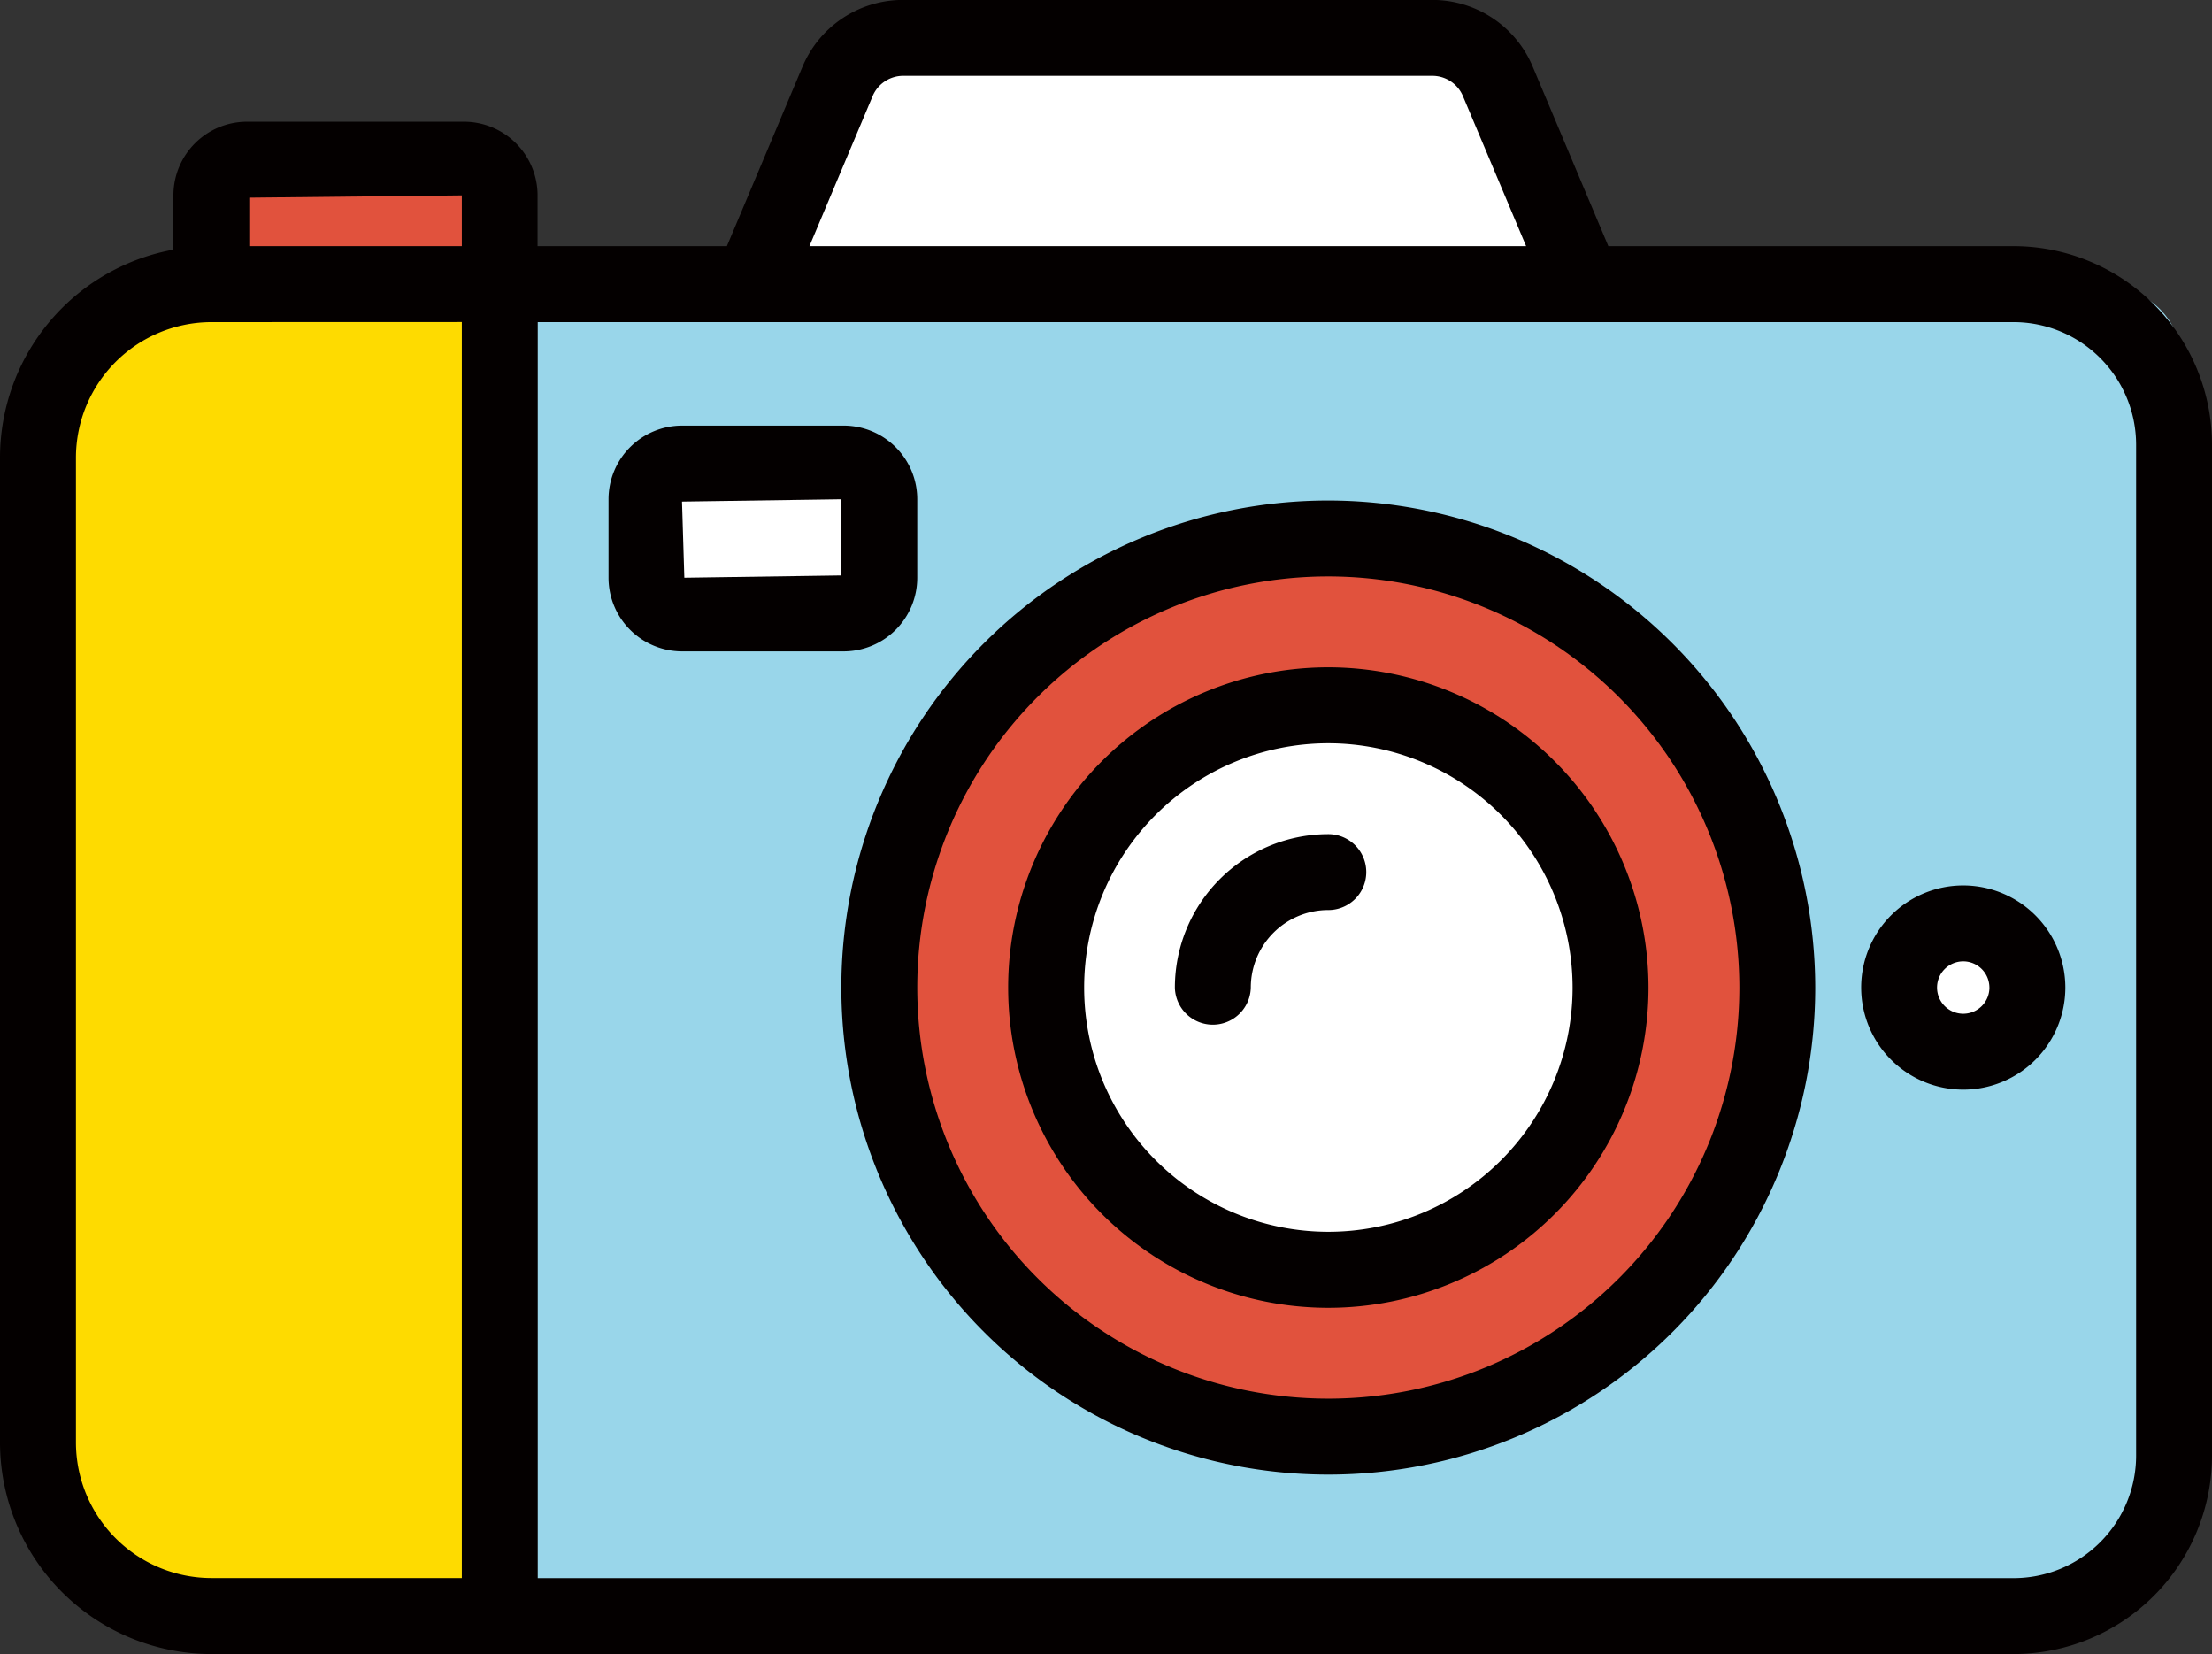
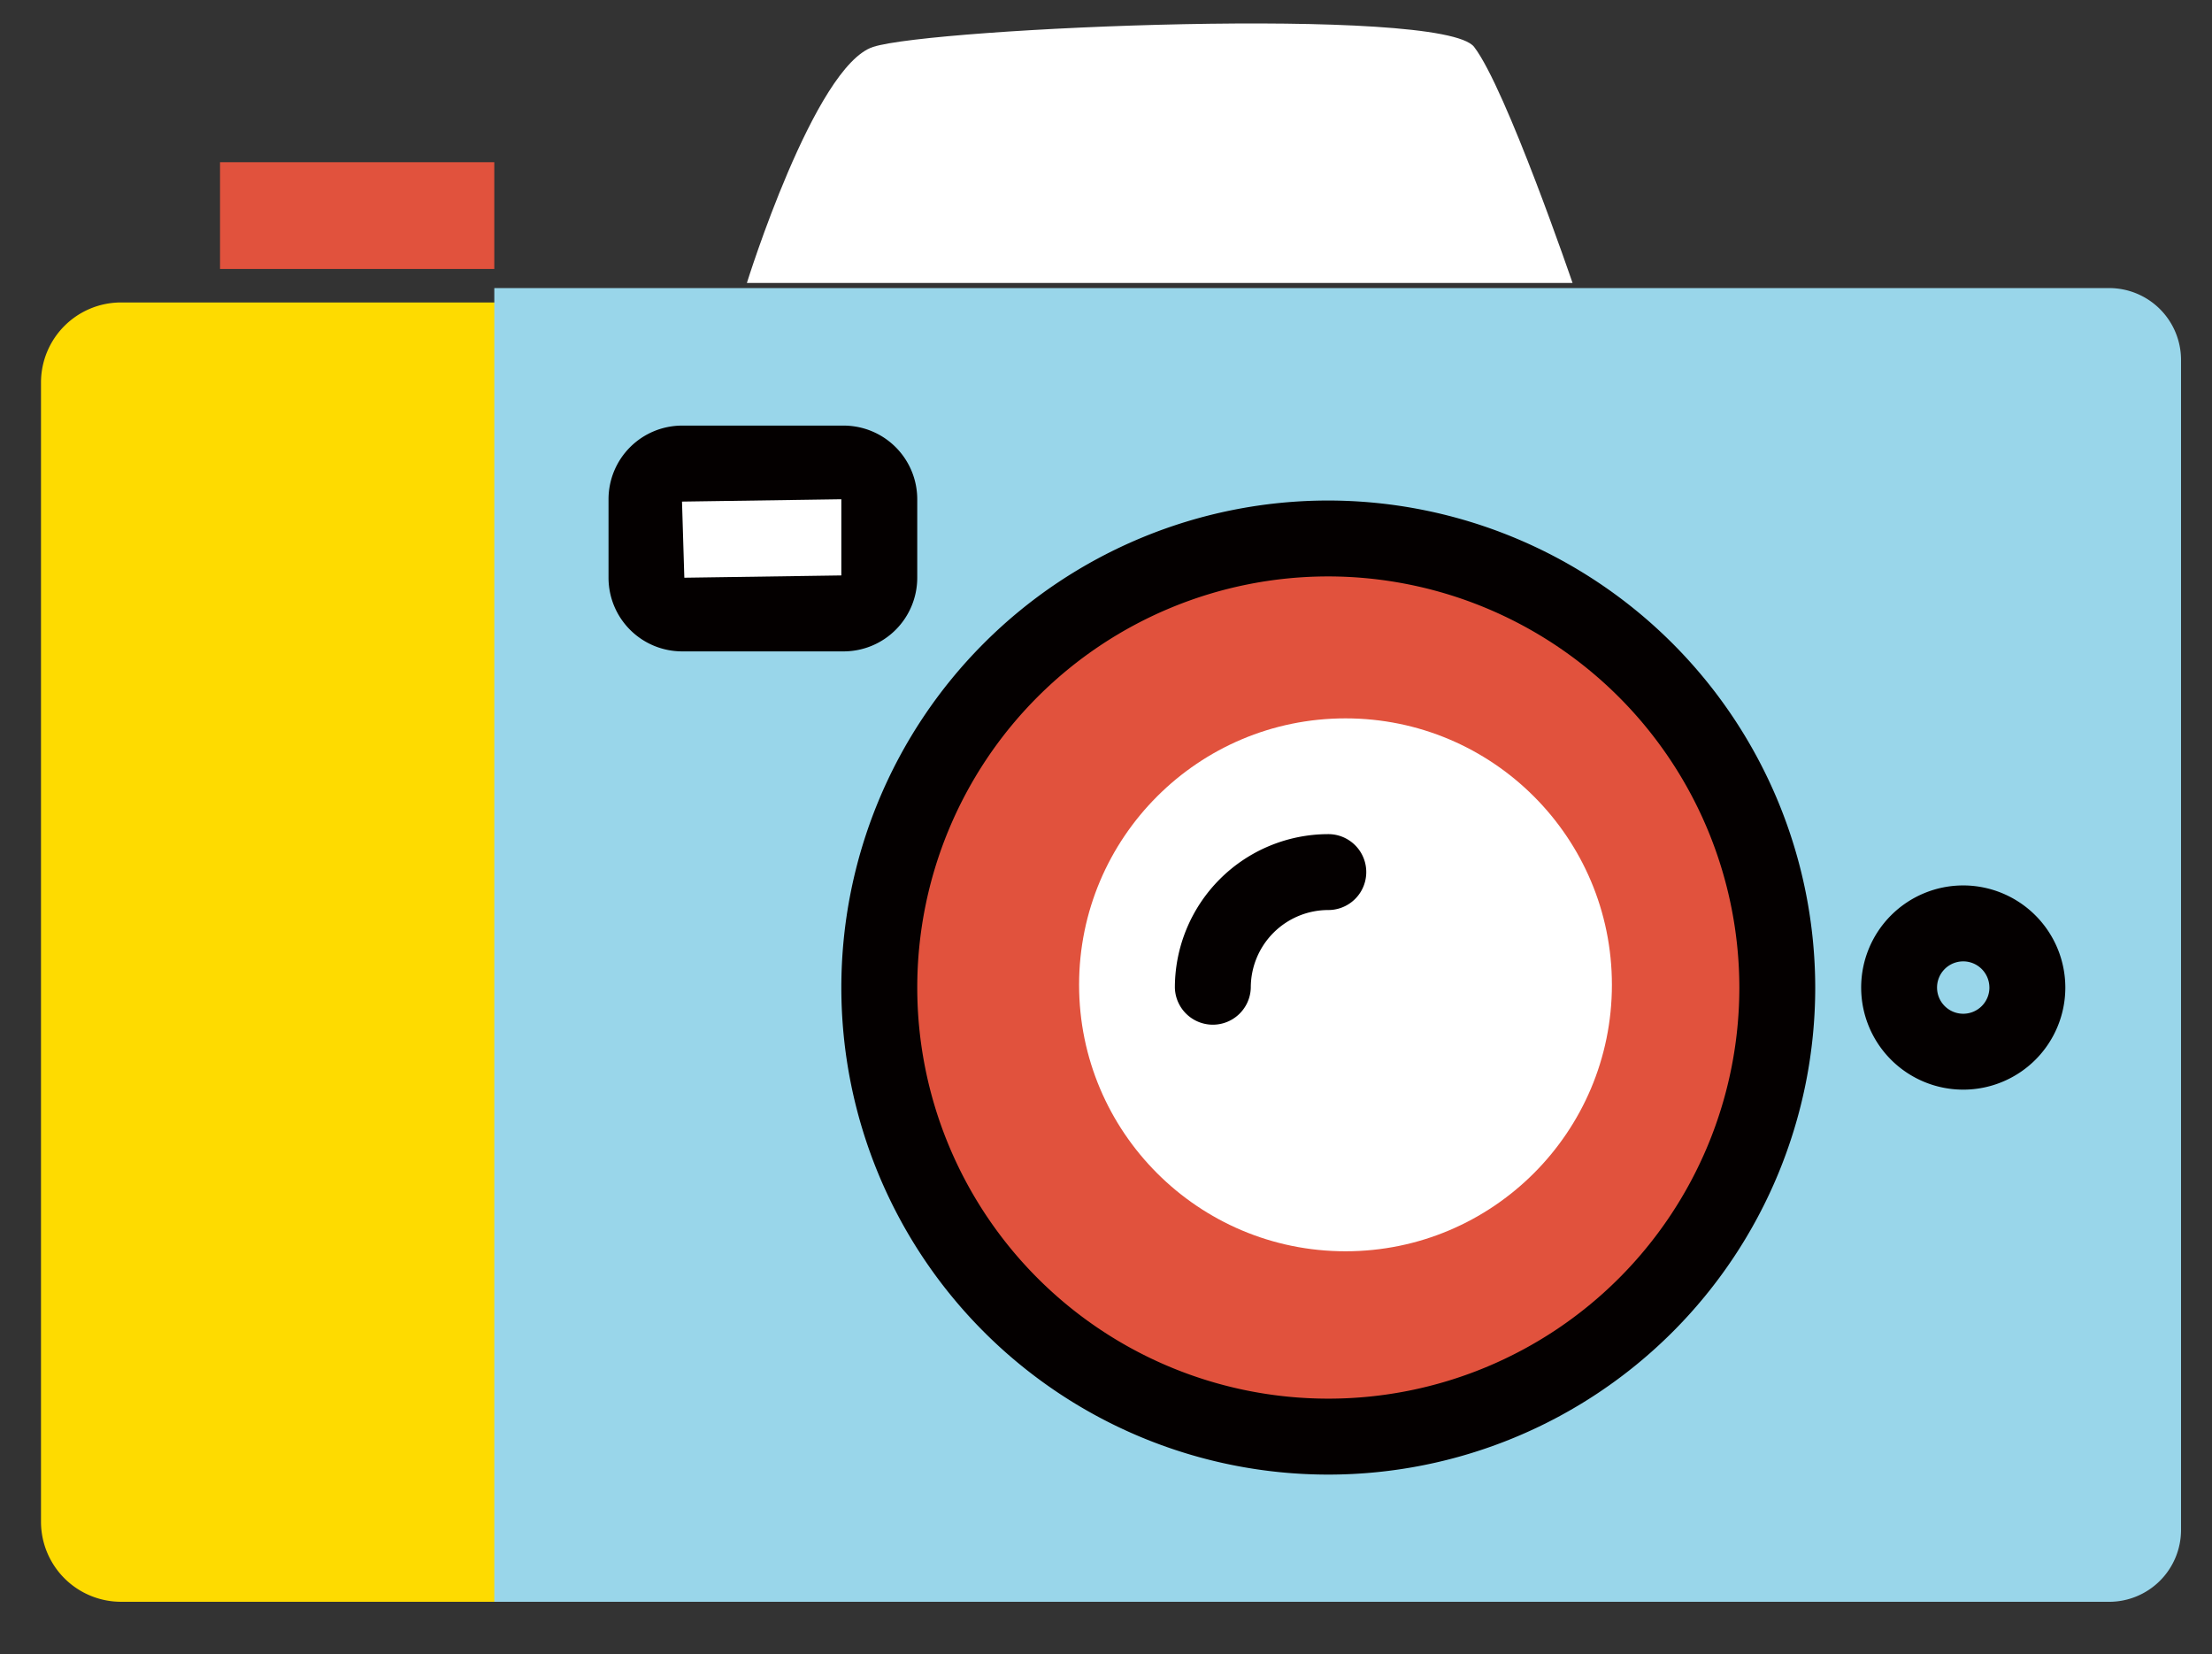
<svg xmlns="http://www.w3.org/2000/svg" width="114.125" height="85.323" viewBox="0 0 114.125 85.323">
  <rect x="0" y="0" width="114.125" height="85.323" fill="#333333" stroke="none" />
  <g id="Group_1898" data-name="Group 1898" transform="translate(0)">
    <g id="Group_1890" data-name="Group 1890" transform="translate(0 0)">
      <path id="Path_1525" data-name="Path 1525" d="M115.04,322.8s3.483-11.19,6.514-12.177,29.361-2.139,31.007,0S157.64,322.8,157.64,322.8Z" transform="translate(-76.506 -308.203)" fill="#fff" />
      <path id="Rectangle_1767" data-name="Rectangle 1767" d="M4.131,0H23.493a0,0,0,0,1,0,0V67.024a0,0,0,0,1,0,0H4.131A4.131,4.131,0,0,1,0,62.893V4.131A4.131,4.131,0,0,1,4.131,0Z" transform="translate(2.115 15.602)" fill="#fedb00" />
      <path id="Rectangle_1768" data-name="Rectangle 1768" d="M0,0H83.315a3.709,3.709,0,0,1,3.709,3.709V64.058a3.709,3.709,0,0,1-3.709,3.709H0a0,0,0,0,1,0,0V0A0,0,0,0,1,0,0Z" transform="translate(25.503 14.86)" fill="#99d6ea" />
-       <ellipse id="Ellipse_103" data-name="Ellipse 103" cx="3.393" cy="3.393" rx="3.393" ry="3.393" transform="translate(98.138 47.963)" fill="#fff" />
      <rect id="Rectangle_1769" data-name="Rectangle 1769" width="14.15" height="5.506" transform="translate(11.352 8.368)" fill="#e1523d" />
      <rect id="Rectangle_1770" data-name="Rectangle 1770" width="11.105" height="7.253" transform="translate(33.943 23.796)" fill="#fff" />
      <ellipse id="Ellipse_104" data-name="Ellipse 104" cx="22.451" cy="22.451" rx="22.451" ry="22.451" transform="translate(45.707 28.585)" fill="#e1523d" />
      <ellipse id="Ellipse_105" data-name="Ellipse 105" cx="13.745" cy="13.745" rx="13.745" ry="13.745" transform="translate(55.674 37.056)" fill="#fff" />
      <g id="Group_1889" data-name="Group 1889">
-         <path id="Path_1526" data-name="Path 1526" d="M202.609,321.6H181.7l-3.9-9.256a5.616,5.616,0,0,0-5.187-3.445h-27.3a5.62,5.62,0,0,0-5.19,3.445l-3.9,9.256h-9.768v-2.619a3.8,3.8,0,0,0-3.8-3.8H111.461a3.8,3.8,0,0,0-3.794,3.8v2.8A10.91,10.91,0,0,0,98.72,332.51v50.81a10.918,10.918,0,0,0,10.906,10.906h92.983a10.247,10.247,0,0,0,10.236-10.236V331.839A10.245,10.245,0,0,0,202.609,321.6Zm-62.127,0,3.258-7.735a1.712,1.712,0,0,1,1.58-1.051h27.3a1.712,1.712,0,0,1,1.58,1.051l3.258,7.735Zm68.448,10.236V383.99a6.326,6.326,0,0,1-6.321,6.319H126.464v-64.79h76.145A6.328,6.328,0,0,1,208.93,331.839Zm-86.383-6.321v64.79h-12.92a7,7,0,0,1-6.989-6.989V332.51a7,7,0,0,1,6.989-6.991Zm0-6.533V321.6H111.581v-2.5Z" transform="translate(-98.72 -308.903)" fill="#040000" />
        <path id="Path_1527" data-name="Path 1527" d="M142.227,319.838a25.123,25.123,0,1,0,25.123,25.123A25.153,25.153,0,0,0,142.227,319.838Zm21.208,25.123a21.207,21.207,0,1,1-21.208-21.208A21.231,21.231,0,0,1,163.435,344.961Z" transform="translate(-73.696 -294.019)" fill="#040000" />
-         <path id="Path_1528" data-name="Path 1528" d="M137.267,323.482A16.519,16.519,0,1,0,153.788,340,16.538,16.538,0,0,0,137.267,323.482ZM149.871,340a12.6,12.6,0,1,1-12.6-12.6A12.616,12.616,0,0,1,149.871,340Z" transform="translate(-68.736 -289.059)" fill="#040000" />
        <path id="Path_1529" data-name="Path 1529" d="M132.307,327.126a7.923,7.923,0,0,0-7.915,7.915,1.959,1.959,0,0,0,3.917,0,4,4,0,0,1,4-4,1.957,1.957,0,1,0,0-3.915Z" transform="translate(-63.776 -284.098)" fill="#040000" />
        <path id="Path_1530" data-name="Path 1530" d="M144.655,328.247a5.267,5.267,0,1,0,5.268,5.268A5.274,5.274,0,0,0,144.655,328.247Zm1.351,5.268a1.351,1.351,0,1,1-1.351-1.351A1.352,1.352,0,0,1,146.005,333.515Z" transform="translate(-43.365 -282.573)" fill="#040000" />
        <path id="Path_1531" data-name="Path 1531" d="M127.945,326.046V322a3.8,3.8,0,0,0-3.794-3.8h-8.34a3.8,3.8,0,0,0-3.794,3.8v4.047a3.8,3.8,0,0,0,3.794,3.8h8.34A3.8,3.8,0,0,0,127.945,326.046ZM124.028,322v3.929l-8.1.118-.12-3.927Z" transform="translate(-80.621 -296.246)" fill="#040000" />
      </g>
    </g>
  </g>
</svg>